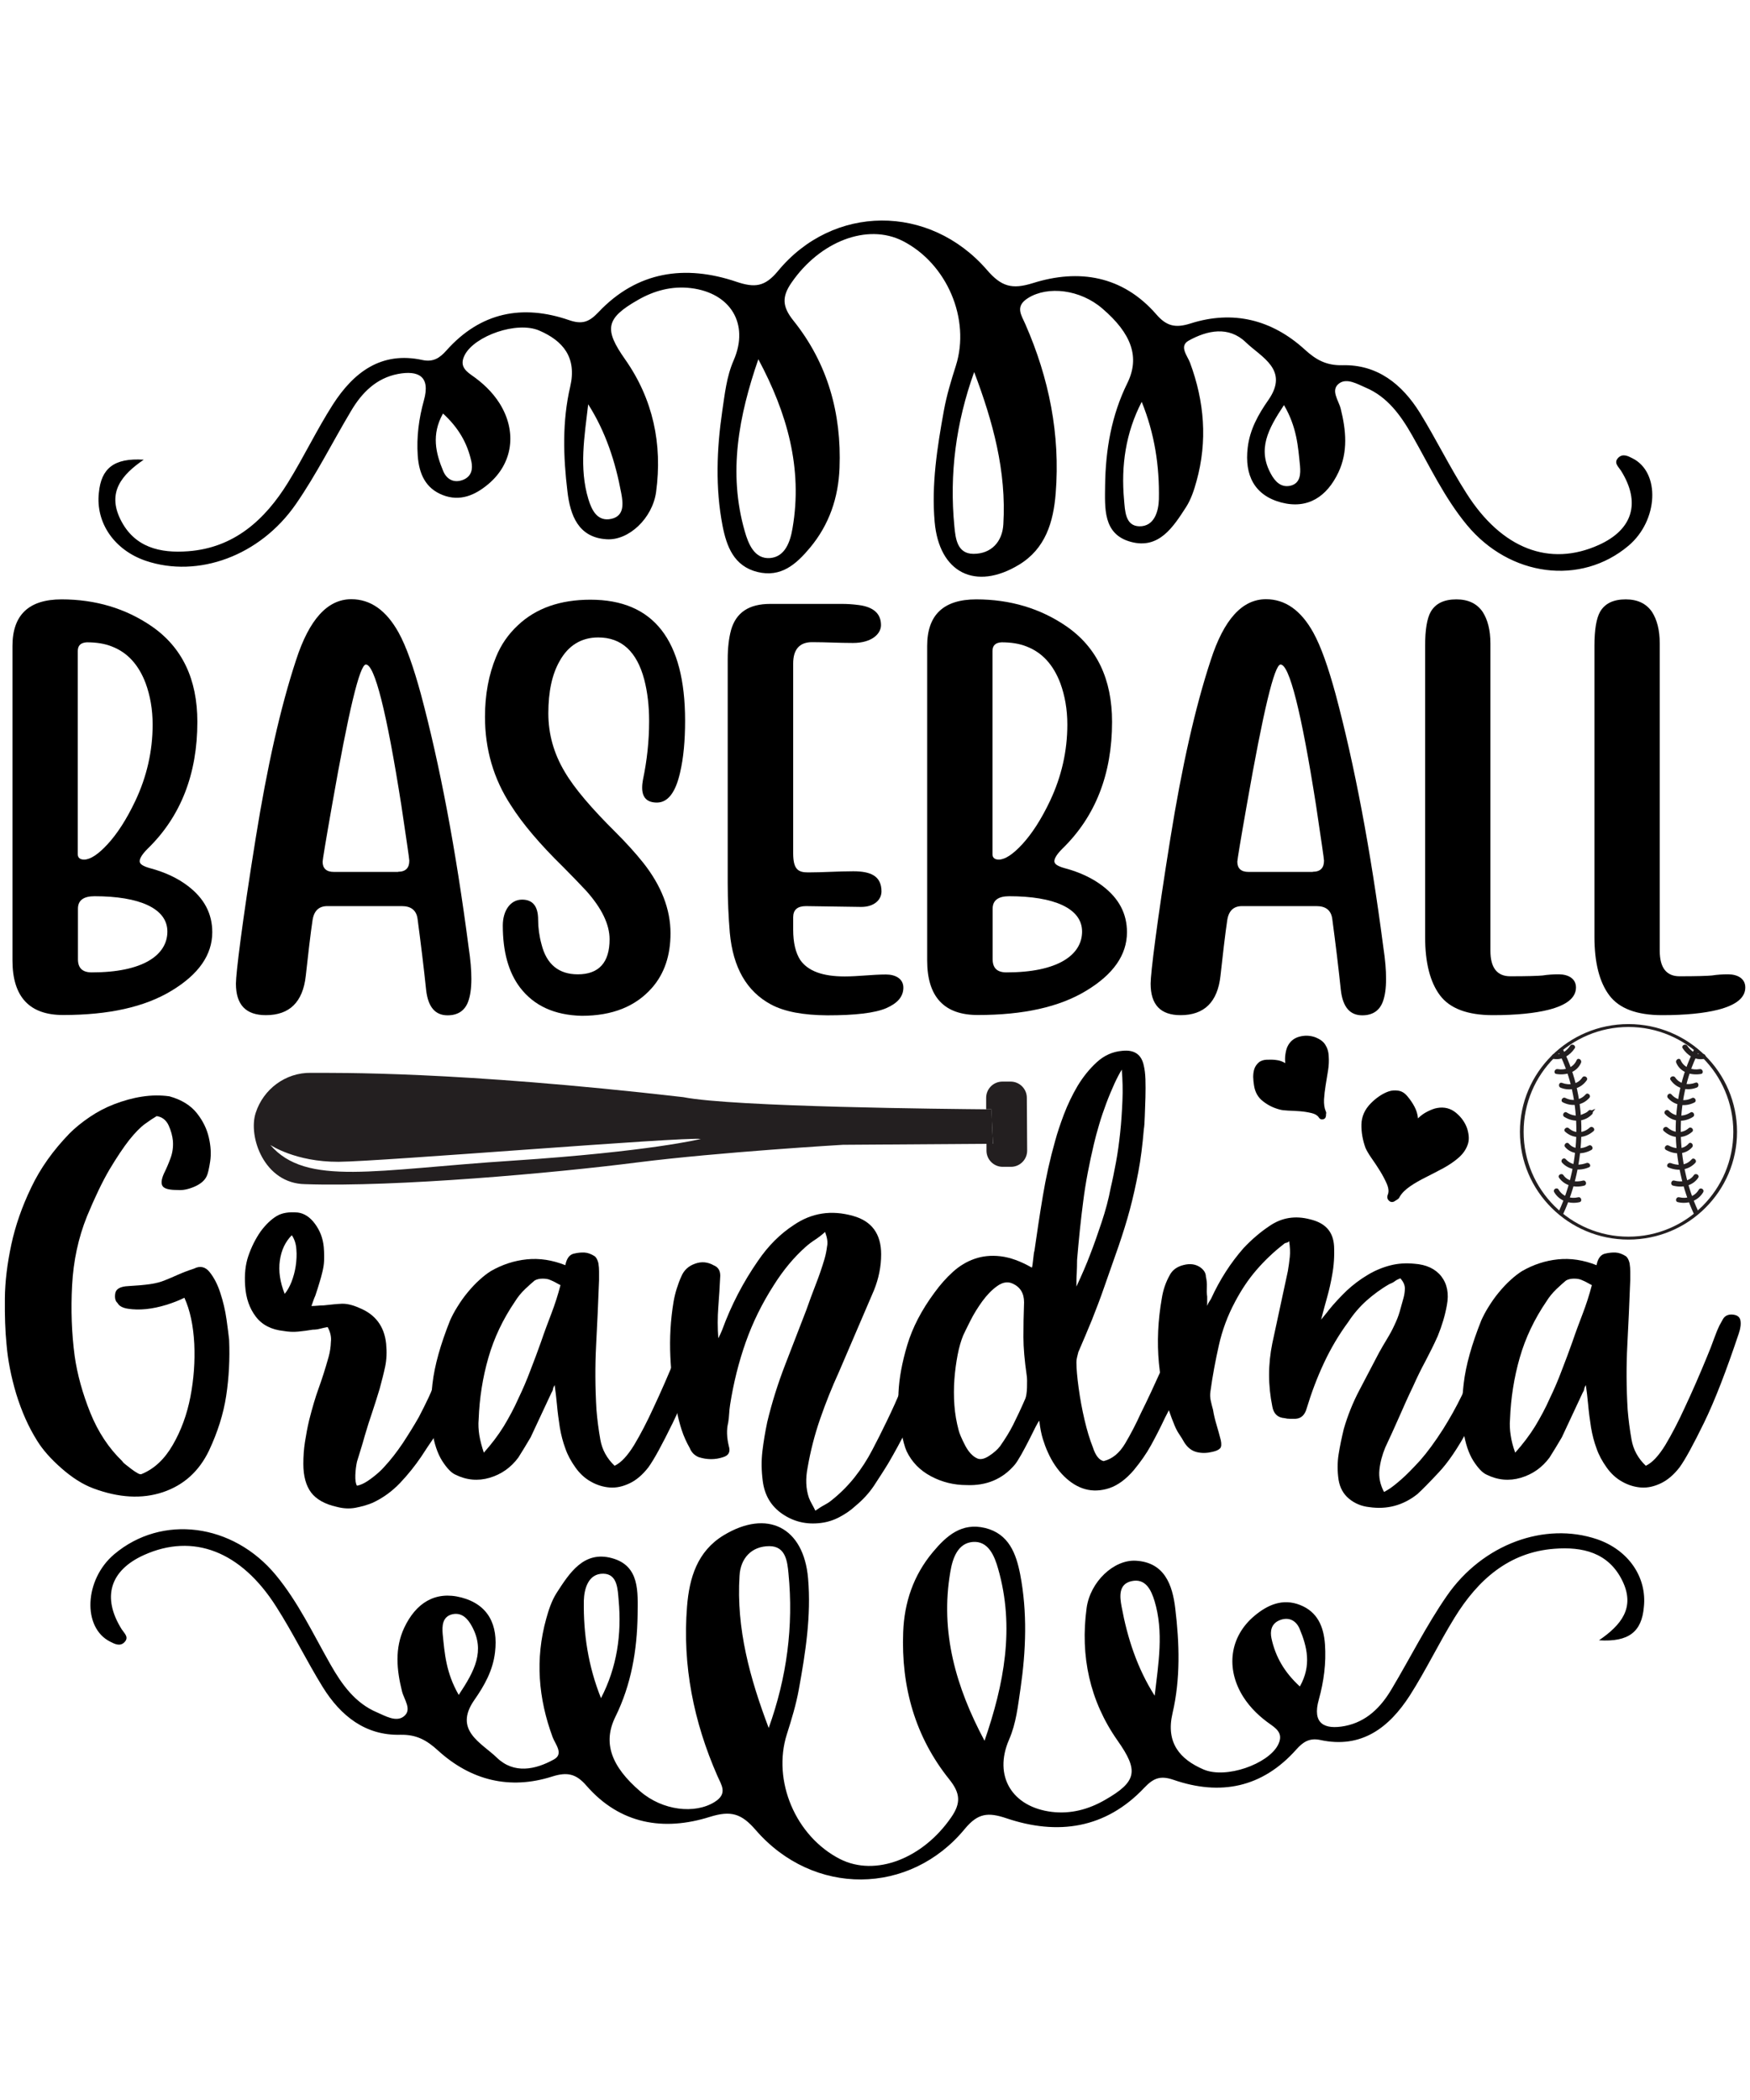
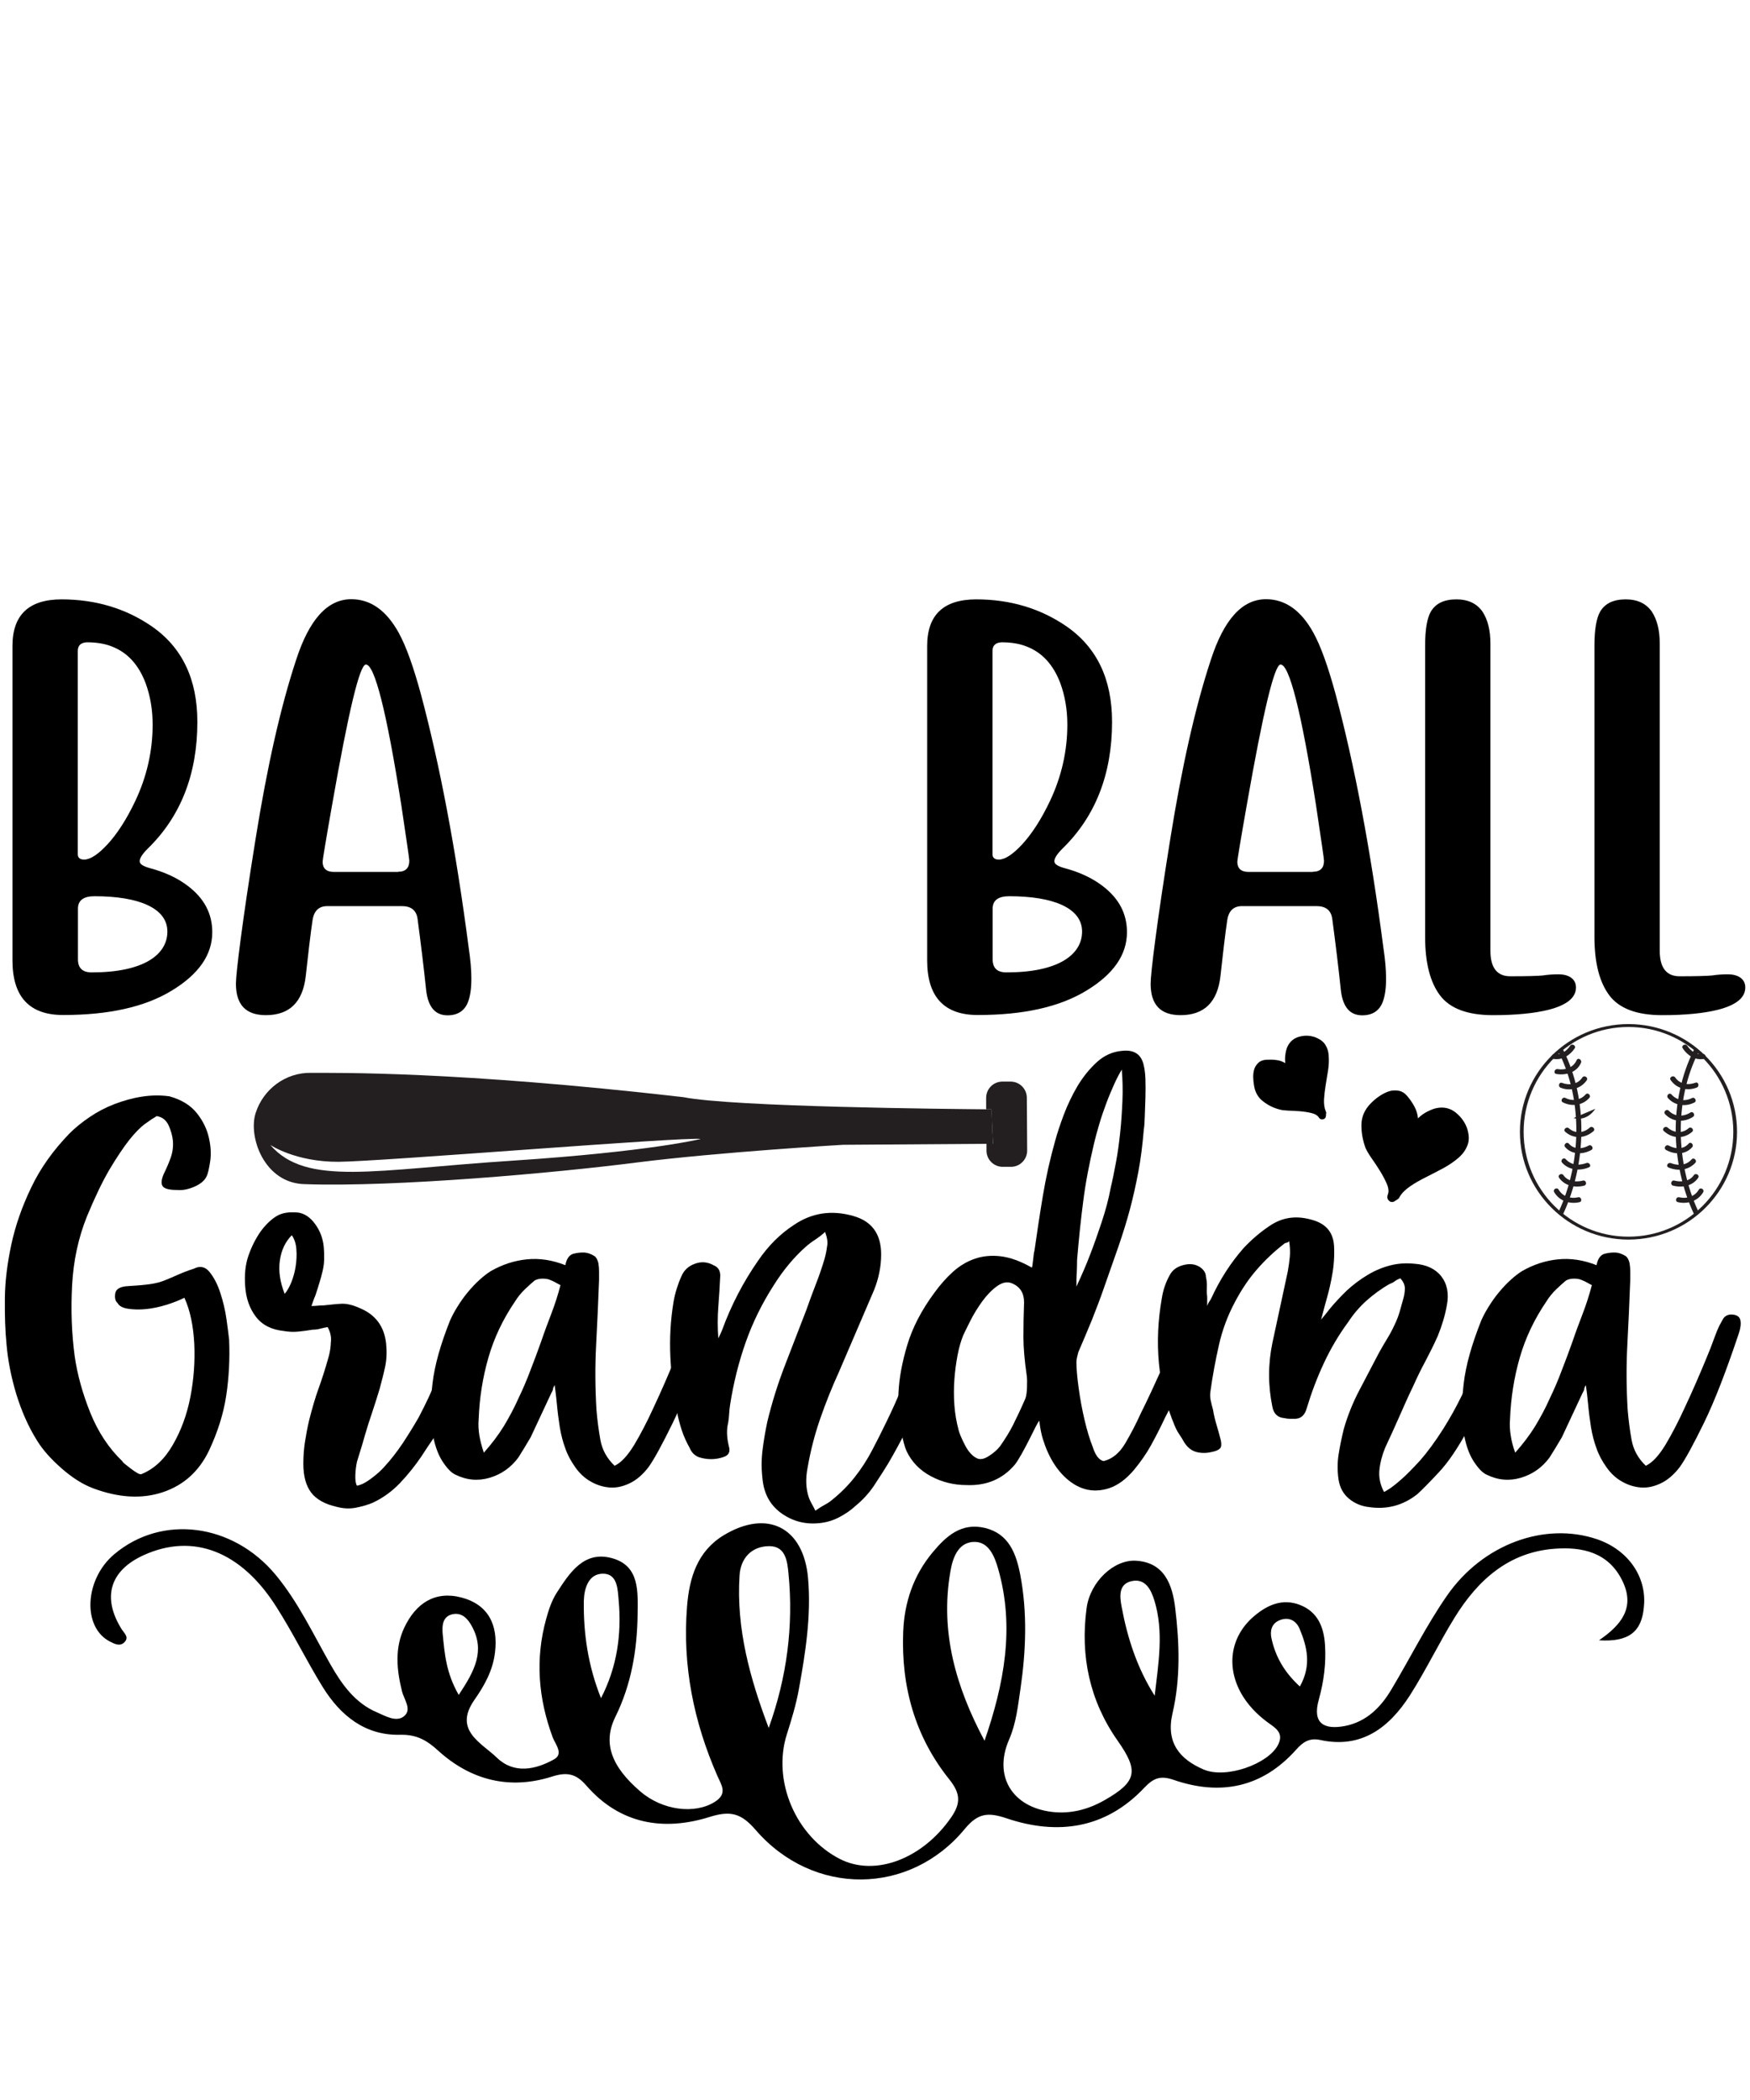
<svg xmlns="http://www.w3.org/2000/svg" version="1.1" id="Layer_1" x="0px" y="0px" viewBox="0 0 1080 1296" enable-background="new 0 0 1080 1296" xml:space="preserve">
  <g>
    <g>
-       <path d="M88.7,283.7c-13.6,9.3-22.6,20.1-14.4,36.8c8.6,17.5,24.7,21,41.8,19.7c28.3-2.1,47.4-19.3,61.7-42.5    c9.7-15.7,17.7-32.5,27.6-48c12.8-19.9,29.9-33.1,55.4-27.5c6.7,1.4,10.7-1.4,14.7-5.9c21-23.6,46.9-28.7,75.8-18.7    c7.9,2.7,12.2,1.2,17.9-4.8c24-25.5,53.7-29.6,85.3-18.9c11.3,3.8,17.5,3.1,25.5-6.5c34-41.4,93.6-41.8,129.1-0.8    c8.8,10.2,15.3,12.2,28.4,8.1c28.3-8.9,55.3-4.6,76.1,19.3c6.3,7.3,11.8,8.6,21.2,5.6c26.1-8.3,50.1-2.4,70.4,16.1    c6.9,6.3,13.2,9.9,23.2,9.7c21.6-0.6,36.9,11.7,47.9,29.4c10,16.2,18.4,33.5,28.7,49.6c21.8,34.4,51.4,45.6,81.7,31.9    c21-9.5,26-26.1,13.7-45.8c-1.7-2.6-4.7-4.9-1.7-8c2.7-2.7,5.8-1.2,8.7,0.3c17.4,8.6,16.1,38.4-2.4,54    c-29.4,24.8-73.2,19.2-99.7-12.8c-13.9-16.8-23.1-36.5-33.8-55.3c-7-12.3-15.2-23.8-28.7-29.5c-5.1-2.2-11.5-6-16.2-2.7    c-5.8,4.1-0.5,10.5,0.8,15.7c3.3,13.3,4.6,26.5-1.4,39.3c-7.1,15-18.9,22.9-35.3,18.6c-16.6-4.4-22.7-16.9-20.7-33.8    c1.3-11.2,6.5-20.5,12.8-29.5c13-18.7-4.5-26.4-14-35.6c-10.5-10.1-23.7-7.4-35.2-1c-6.1,3.4-0.9,9.2,0.8,13.6    c8.9,24,10.9,48.4,4,73.2c-1.5,5.5-3.4,11.2-6.4,15.9c-8,12.4-16.8,26.2-34.1,21.5c-17.4-4.7-16-21-15.9-34.9    c0.3-21.9,3.9-43.1,13.7-63c7.9-16,2.7-30.6-15.4-46.1c-13.7-11.8-33.6-14.1-45.8-6.5c-8.4,5.2-4.1,10.6-1.7,16.2    c14.6,33.3,21.6,68,18.7,104.4c-1.4,17.7-6.3,34.1-22.6,44c-26.9,16.3-49.4,5-52.1-26.6c-2-23.1,1.6-45.9,5.7-68.5    c1.7-9.4,4.5-18.6,7.4-27.7c9.1-28.7-5.4-63-32.8-77c-21.9-11.1-51.1,0.3-68.6,25.7c-6.2,8.9-5.6,15,1.1,23.4    c21.2,26.4,29.8,57.3,28.5,91c-0.7,18.3-6.3,34.9-18.2,49.2c-8.6,10.3-17.9,18.5-32.4,15c-14.6-3.6-19.1-15.8-21.6-28.6    c-4.5-23.4-3.6-47.1-0.2-70.5c1.6-10.6,2.6-21.3,7.1-31.6c9.7-22.4-1.9-41.5-26.4-44.5c-11.7-1.4-22.6,1.5-32.7,7.3    c-20,11.4-21,18.1-7.9,36.7c17.2,24.5,23.1,52.2,19.1,81.8c-2.2,16.2-16.8,30-30.4,29.2c-17.8-1-22.6-15.1-24.3-29.4    c-2.6-21.5-3.3-43.4,1.7-64.8c4.2-18.1-4.5-28.3-19.1-34.6c-13.9-6-39.7,3.3-45.9,14.9c-3.2,6.1-0.6,9.3,4.1,12.6    c6.8,4.7,12.8,10.3,17.3,17.4c10.9,17.4,8.3,37.1-7,49.9c-8.1,6.8-17.4,10.9-28.1,6.7c-10.7-4.2-14.6-13.2-15.4-24.3    c-0.8-11.6,0.7-22.9,3.8-34.1c4.2-14.9-3.4-18.7-16.1-16.3c-13.3,2.6-22.2,11.5-28.9,22.9c-11.4,19.1-21.4,39.2-34,57.4    c-22.2,32.1-60.5,45.8-92.6,35c-19.4-6.6-31-23.4-29-41.9C62.4,289.1,70.3,282.5,88.7,283.7z M468,221.7    c-12,34.8-18.8,69.9-8.4,106.1c2.2,7.8,6,17.4,15.7,16.6c9.2-0.8,12.4-10,13.8-18.4C495.5,288.9,485.7,254.8,468,221.7z     M601.2,229.6C590,260.8,585.8,292.5,589,325c0.7,7.3,1.7,16.8,11.8,16.8c11,0,17.8-7.5,18.4-18.2    C621.2,290.8,612.7,260,601.2,229.6z M704.6,248c-9.9,19.1-12.8,39.4-10.9,60.4c0.6,6.5,0.6,16.2,9.4,16.4    c9.3,0.2,11.9-9.3,12.1-16.7C715.6,287.7,712.6,267.7,704.6,248z M363,249.5c-2.3,19.9-5.7,39.3,0.1,58.5    c2.1,6.9,5.6,14.1,14.2,12.2c8.1-1.8,7.3-9.5,6.1-15.8C379.8,285,373.8,266.5,363,249.5z M792.4,250c-9.9,14.9-16.4,27.2-8.1,42.4    c2.5,4.6,6.1,8.6,11.9,7.4c6.4-1.4,6.5-7.4,6.1-12.2C801.1,275.7,800.4,263.7,792.4,250z M273.4,255.2c-7.3,13-4.5,24.5,0.2,35.7    c2.2,5.1,6.8,7.5,12.5,5.1c4.9-2.1,5.8-6.6,4.8-11.2C288.4,273.4,282.9,263.9,273.4,255.2z" />
-     </g>
+       </g>
    <g>
      <g>
        <path d="M986.8,1012.3c13.6-9.3,22.6-20.1,14.4-36.8c-8.6-17.5-24.7-21-41.8-19.7c-28.3,2.1-47.4,19.3-61.7,42.5     c-9.7,15.7-17.7,32.5-27.6,48c-12.8,19.9-29.9,33.1-55.4,27.5c-6.7-1.4-10.7,1.4-14.7,5.9c-21,23.6-46.9,28.7-75.8,18.7     c-7.9-2.7-12.2-1.2-17.9,4.8c-24,25.5-53.7,29.6-85.3,18.9c-11.3-3.8-17.5-3.1-25.5,6.5c-34,41.4-93.6,41.8-129.1,0.8     c-8.8-10.2-15.3-12.2-28.4-8.1c-28.3,8.9-55.3,4.6-76.1-19.3c-6.3-7.3-11.8-8.6-21.2-5.6c-26.1,8.3-50.1,2.4-70.4-16.1     c-6.9-6.3-13.2-9.9-23.2-9.7c-21.6,0.6-36.9-11.7-47.9-29.4c-10-16.2-18.4-33.5-28.7-49.6c-21.8-34.4-51.4-45.6-81.7-31.9     c-21,9.5-26,26.1-13.7,45.8c1.7,2.6,4.7,4.9,1.7,8c-2.7,2.7-5.8,1.2-8.7-0.3c-17.4-8.6-16.1-38.4,2.4-54     c29.4-24.8,73.2-19.2,99.7,12.8c13.9,16.8,23.1,36.5,33.8,55.3c7,12.3,15.2,23.8,28.7,29.5c5.1,2.2,11.5,6,16.2,2.7     c5.8-4.1,0.5-10.5-0.8-15.7c-3.3-13.3-4.6-26.5,1.4-39.3c7.1-15,18.9-22.9,35.3-18.6c16.6,4.4,22.7,16.9,20.7,33.8     c-1.3,11.2-6.5,20.5-12.8,29.5c-13,18.7,4.5,26.4,14,35.6c10.5,10.1,23.7,7.4,35.2,1c6.1-3.4,0.9-9.2-0.8-13.6     c-8.9-24-10.9-48.4-4-73.2c1.5-5.5,3.4-11.2,6.4-15.9c8-12.4,16.8-26.2,34.1-21.5c17.4,4.7,16,21,15.9,34.9     c-0.3,21.9-3.9,43.1-13.7,63c-7.9,16-2.7,30.6,15.4,46.1c13.7,11.8,33.6,14.1,45.8,6.5c8.4-5.2,4.1-10.6,1.7-16.2     c-14.6-33.3-21.6-68-18.7-104.4c1.4-17.7,6.3-34.1,22.6-44c26.9-16.3,49.4-5,52.1,26.6c2,23.1-1.6,45.9-5.7,68.5     c-1.7,9.4-4.5,18.6-7.4,27.7c-9.1,28.7,5.4,63,32.8,77c21.9,11.1,51.1-0.3,68.6-25.7c6.2-8.9,5.6-15-1.1-23.4     c-21.2-26.4-29.8-57.3-28.5-91c0.7-18.3,6.3-34.9,18.2-49.2c8.6-10.3,17.9-18.5,32.4-15c14.6,3.6,19.1,15.8,21.6,28.6     c4.5,23.4,3.6,47.1,0.2,70.5c-1.6,10.6-2.6,21.3-7.1,31.6c-9.7,22.4,1.9,41.5,26.4,44.5c11.7,1.4,22.6-1.5,32.7-7.3     c20-11.4,21-18.1,7.9-36.7c-17.2-24.5-23.1-52.2-19.1-81.8c2.2-16.2,16.8-30,30.4-29.2c17.8,1,22.6,15.1,24.3,29.4     c2.6,21.5,3.3,43.4-1.7,64.8c-4.2,18.1,4.5,28.3,19.1,34.6c13.9,6,39.7-3.3,45.9-14.9c3.2-6.1,0.6-9.3-4.1-12.6     c-6.8-4.7-12.8-10.3-17.3-17.4c-10.9-17.4-8.3-37.1,7-49.9c8.1-6.8,17.4-10.9,28.1-6.7c10.7,4.2,14.6,13.2,15.4,24.3     c0.8,11.6-0.7,22.9-3.8,34.1c-4.2,14.9,3.4,18.7,16.1,16.3c13.3-2.6,22.2-11.5,28.9-22.9c11.4-19.1,21.4-39.2,34-57.4     c22.2-32.1,60.5-45.8,92.6-35c19.4,6.6,31,23.4,29,41.9C1013.2,1006.9,1005.3,1013.5,986.8,1012.3z M607.6,1074.3     c12-34.8,18.8-69.9,8.4-106.1c-2.2-7.8-6-17.4-15.7-16.6c-9.2,0.8-12.4,10-13.8,18.4C580.1,1007.1,589.9,1041.2,607.6,1074.3z      M474.4,1066.4c11.2-31.2,15.4-62.9,12.2-95.4c-0.7-7.3-1.7-16.8-11.8-16.8c-11,0-17.8,7.5-18.4,18.2     C454.3,1005.2,462.9,1036,474.4,1066.4z M370.9,1048c9.9-19.1,12.8-39.4,10.9-60.4c-0.6-6.5-0.6-16.2-9.4-16.4     c-9.3-0.2-11.9,9.3-12.1,16.7C360,1008.3,363,1028.3,370.9,1048z M712.6,1046.5c2.3-19.9,5.7-39.3-0.1-58.5     c-2.1-6.9-5.6-14.1-14.2-12.2c-8.1,1.8-7.3,9.5-6.1,15.8C695.8,1011,701.8,1029.5,712.6,1046.5z M283.1,1046     c9.9-14.9,16.4-27.2,8.1-42.4c-2.5-4.6-6.1-8.6-11.9-7.4c-6.4,1.4-6.5,7.4-6.1,12.2C274.4,1020.3,275.2,1032.3,283.1,1046z      M802.2,1040.8c7.3-13,4.5-24.5-0.2-35.7c-2.2-5.1-6.8-7.5-12.5-5.1c-4.9,2.1-5.8,6.6-4.8,11.2     C787.2,1022.6,792.7,1032.1,802.2,1040.8z" />
      </g>
      <g>
        <path d="M789.6,684.7c-3.8-1-7.2-2.7-10.2-5.1c-3-2.3-4.9-5.6-5.5-9.8c-0.3-1.6-0.4-3.2-0.5-5.1c0-1.8,0.2-3.5,0.7-5     c0.5-1.5,1.4-2.8,2.6-3.9c1.2-1.1,2.9-1.7,4.9-1.8c2.1-0.1,4.1-0.1,6.1,0.2c2,0.2,3.8,0.9,5.5,1.9c-0.2-1.8-0.2-3.7,0.1-5.6     c0.3-1.9,0.7-3.5,1.3-4.7c1.5-3.1,3.9-5.1,7.2-6c3.3-0.9,6.4-0.8,9.5,0.2c3,1.1,5.2,2.6,6.5,4.6c1.3,2,2.1,4.4,2.2,7.2     c0.2,2.7,0.1,5.7-0.4,8.8c-0.5,3.1-1,6.2-1.5,9.2c-0.5,3-0.8,5.9-1,8.7c-0.1,2.8,0.2,5.2,1,7.1c0.4,0.8,0.5,1.5,0.2,2     c0.1,0.4,0.1,0.7,0,0.9c-0.1,1.4-0.8,2.1-1.9,2.3c-1.2,0.2-2-0.3-2.6-1.3c-0.8-1.2-2.3-2.1-4.5-2.6c-2.1-0.5-4.5-0.9-7-1.1     c-2.5-0.2-5-0.3-7.4-0.4C792.7,685.3,790.9,685.1,789.6,684.7z M868.6,676.6c1.7,2,3.2,4.2,4.4,6.5c1.2,2.3,1.9,4.7,2.1,7.1     c1.7-1.7,3.6-3.1,5.8-4.2c2.2-1.1,4.2-1.9,6-2.2c4.4-0.8,8.3,0.2,11.6,2.9c3.4,2.8,5.7,6.1,7,9.9c1.2,4,1.3,7.4,0.1,10.3     c-1.1,2.9-3,5.5-5.7,7.8c-2.7,2.3-5.8,4.4-9.3,6.3c-3.5,1.9-7.1,3.7-10.6,5.5c-3.6,1.8-6.8,3.6-9.7,5.6c-2.9,2-5.1,4.1-6.5,6.5     c-0.3,0.8-0.9,1.4-1.7,1.8c-0.2,0.2-0.4,0.3-0.6,0.4c-0.2,0.1-0.4,0.2-0.6,0.4c-1.4,0.9-2.7,0.8-3.7-0.2c-1.1-1-1.3-2.3-0.7-3.8     c0.7-1.7,0.5-3.9-0.6-6.5c-1.1-2.6-2.5-5.2-4.2-8c-1.7-2.8-3.5-5.4-5.3-8c-1.8-2.6-3-4.7-3.7-6.3c-1.7-4.7-2.6-9.6-2.5-14.4     c0.1-4.9,2-9.3,5.9-13.2c1.5-1.5,3.1-2.9,5-4.2c1.9-1.3,3.8-2.3,5.8-3c2-0.7,4-0.8,6-0.5C865,673.4,866.9,674.5,868.6,676.6z" />
        <g>
          <path fill="#231F20" d="M157.8,686.8c-4.8,14.6,5.2,43.7,30.6,44c55.7,1.9,154.1-6.9,204.8-13.4c50.6-6.4,127-10.9,127-10.9      l88.6-0.6l4,0l-0.9-21.3c0,0-1.2,0-3.2,0c-22.3-0.2-156.2-1.4-187-7.5c-140.7-16.2-214-14.9-229.7-15      C176.2,661.8,162.5,672.2,157.8,686.8z M208.9,717c26.7-0.2,212.2-15.5,223.6-14.1c0,0-31.2,7.8-116.2,13.4      c-85,5.5-127.2,16.1-149.5-9.7C166.9,706.6,182.2,717.1,208.9,717z" />
          <path fill="#231F20" d="M612.8,705.9l-4,0l0,4.2c0,5.6,4.6,10.1,10.2,10l4.9,0c5.6,0,10.1-4.6,10-10.2l-0.2-32.4      c0-5.6-4.6-10.1-10.2-10l-4.9,0c-5.6,0-10.1,4.6-10,10.2l0,6.9c2,0,3.2,0,3.2,0L612.8,705.9z" />
        </g>
        <g>
          <g>
            <path d="M113.8,800.9c-3.2,1.6-7,3.1-11.2,4.4c-4.3,1.3-8.4,2.2-12.5,2.6c-4,0.4-7.7,0.3-11-0.2c-3.4-0.5-5.6-1.7-6.6-3.6       c-1.3-1.1-1.8-3-1.4-5.8s3.1-4.4,8.2-4.6c5.4-0.3,9.8-0.7,13.3-1.2c3.5-0.5,6.6-1.3,9.2-2.4c2.7-1.1,5.4-2.2,8-3.4       c2.7-1.2,6-2.5,10-3.8c3.7-1.9,7-1.1,9.6,2.2c2.7,3.4,4.9,7.6,6.6,12.9c1.7,5.2,3,10.6,3.8,16.3c0.8,5.6,1.3,9.8,1.6,12.5       c0.5,11.8-0.1,23.3-1.8,34.6c-1.7,11.2-5.3,22.5-10.6,33.8c-6.2,12.9-15.7,21.4-28.5,25.7c-12.9,4.3-27.2,3.5-43-2.4       c-6.4-2.4-12.9-6.5-19.5-12.3c-6.6-5.8-11.6-11.4-15.1-17.1c-5.4-8.6-9.6-18.2-12.9-28.9c-3.2-10.7-5.2-21-6-30.9       c-0.8-8-1.1-17.3-1-27.9c0.1-10.6,1.5-21.7,4-33.4c2.5-11.6,6.6-23.4,12.3-35.2c5.6-11.8,13.5-22.9,23.7-33.4       c3.5-3.5,7.6-6.8,12.3-10c4.7-3.2,9.8-5.9,15.3-8c5.5-2.1,11.1-3.7,16.9-4.6c5.8-0.9,11.5-1,17.1-0.2       c7.5,2.1,13.1,5.6,16.9,10.4c3.8,4.8,6.2,9.8,7.4,15.1c1.2,5.2,1.5,10.1,0.8,14.7c-0.7,4.6-1.4,7.6-2.2,9.2       c-1.3,2.7-3.9,4.8-7.6,6.4c-3.8,1.6-7.2,2.3-10.4,2c-4.8,0-7.8-0.7-9-2.2c-1.2-1.5-1-4.1,0.6-7.8c1.6-3.2,3-6.5,4.2-9.8       c1.2-3.3,1.7-6.9,1.4-10.6c-0.3-2.9-1.1-6.1-2.6-9.4c-1.5-3.3-4-5.3-7.4-5.8c-1.9,1.1-4.3,2.7-7.2,4.8c-2.9,2.1-6.2,5.5-9.8,10       c-3.6,4.6-7.6,10.6-12.1,18.1c-4.4,7.5-9,17.1-13.9,28.9c-5.4,13.4-8.4,27.6-9.2,42.6c-0.8,15-0.3,29.6,1.6,43.8       c1.6,11.2,4.8,22.8,9.6,34.8c4.8,11.9,11.4,21.9,19.7,29.9c0.3,0.5,1,1.3,2.2,2.2c1.2,0.9,2.4,1.9,3.6,2.8       c1.2,0.9,2.4,1.7,3.6,2.4c1.2,0.7,2.1,0.9,2.6,0.6c7.8-3.2,14.2-9.2,19.3-18.1c5.1-8.8,8.7-18.7,10.8-29.5       c2.1-10.9,2.9-21.8,2.4-32.7C119.3,818,117.3,808.6,113.8,800.9z" />
            <path d="M202.2,819c-1.6,0.3-3.2,0.6-4.6,1c-1.5,0.4-3,0.6-4.6,0.6c-2.9,0.5-6,0.9-9,1.2c-3.1,0.3-6.1,0.1-9-0.4       c-7.5-0.8-13.2-3.7-17.1-8.8c-3.9-5.1-6.1-11.4-6.6-18.9c-0.5-7,0.1-13.2,2-18.7c1.9-5.5,4.4-10.5,7.6-15.1       c3.2-4.3,6.5-7.4,9.8-9.4c3.3-2,7.7-2.7,13.1-2.2c4,0.5,7.6,2.9,10.6,7c3.1,4.2,4.9,8.9,5.4,14.3c0.3,3.5,0.3,6.4,0.2,8.6       c-0.1,2.3-0.5,4.5-1,6.6c-0.5,2.1-1.1,4.4-1.8,6.6c-0.7,2.3-1.5,5-2.6,8.2c-0.5,1.1-0.9,2.1-1.2,3c-0.3,0.9-0.7,2.1-1.2,3.4       c1.3,0,2.6-0.1,3.8-0.2c1.2-0.1,2.5-0.2,3.8-0.2c4.6-0.5,8.3-0.9,11.2-1c2.9-0.1,6.6,0.7,10.8,2.6c9.9,4,15.4,11.4,16.5,22.1       c0.5,5.1,0.3,9.8-0.6,14.1c-0.9,4.3-2.1,8.8-3.4,13.7c-1.6,5.4-3.2,10.2-4.6,14.5c-1.5,4.3-3,9.1-4.6,14.5       c-0.8,2.9-1.6,5.7-2.4,8.2c-0.8,2.5-1.6,5.2-2.4,7.8c-0.5,2.4-0.9,5.2-1,8.2c-0.1,3.1,0.2,5.3,1,6.6c2.7-0.5,5.7-2.1,9-4.6       c3.3-2.5,6-4.9,7.8-7c4-4.3,7.8-9.2,11.5-14.7c3.6-5.5,6.9-10.8,9.8-15.9c4.5-8.6,8.2-16.3,10.8-23.3c2.7-7,5.5-15,8.4-24.1       c1.3-4,2.7-7.8,4.2-11.2c1.5-3.5,4.2-5,8.2-4.4c2.7,0.5,4,2.4,4,5.6c0,3.2-0.4,6.6-1.2,10c-1.1,4-2.4,8.7-4,14.1       c-1.6,5.4-3.1,9.9-4.4,13.7c-1.9,4.6-3.7,8.6-5.4,12.3c-1.7,3.6-3.6,7.1-5.4,10.4c-1.9,3.4-4,6.7-6.2,10       c-2.3,3.4-4.8,7-7.4,11.1c-3.8,5.6-8.1,11-13.1,16.3c-5,5.2-10.6,9.3-17.1,12.3c-3.2,1.3-6.7,2.3-10.4,3       c-3.8,0.7-7.6,0.5-11.7-0.6c-7.2-1.6-12.5-4.6-15.7-8.8c-3.2-4.3-4.8-10.2-4.8-17.7c0-4.6,0.3-9,1-13.5       c0.7-4.4,1.5-8.9,2.6-13.5c1.9-7.5,3.8-14,5.8-19.5c2-5.5,4.1-12,6.2-19.5c0.8-2.9,1.3-6,1.4-9.2       C204.6,825,203.8,821.9,202.2,819z M180.1,762.3c-4,4-6.5,9.2-7.4,15.7c-0.9,6.4,0.1,13.3,3,20.5c1.6-1.9,3-4.4,4.2-7.4       c1.2-3.1,2.1-6.4,2.6-9.8c0.5-3.5,0.7-6.9,0.4-10.2C182.7,767.6,181.7,764.7,180.1,762.3z" />
            <path d="M348.9,780.8c0.8-4.3,2.7-6.7,5.6-7.2c2.1-0.5,4.2-0.7,6.2-0.6c2,0.1,4.1,0.9,6.2,2.2c1.1,0.8,1.9,2.3,2.4,4.4       c0.3,1.9,0.4,3.6,0.4,5.2c0,1.6,0,3.4,0,5.2c-0.5,13.4-1.1,26.7-1.8,40c-0.7,13.3-0.6,26.6,0.2,40c0.5,6.2,1.3,12.3,2.4,18.5       c1.1,6.2,4,11.5,8.8,16.1c4-1.9,8-6.2,12.1-12.9c4-6.7,7.9-14.2,11.7-22.5c2.4-5.1,4.8-10.4,7.2-15.9       c2.4-5.5,4.5-10.5,6.4-15.1c1.9-4.5,3.5-8.6,4.8-12.3c1.3-3.6,2.4-6.2,3.2-7.8c0.3-0.5,1-1.9,2.2-4c1.2-2.1,3.3-3.1,6.2-2.8       c2.7,0.3,4.2,1.5,4.6,3.6c0.4,2.1,0.1,4.8-1,8c-7.8,23.3-14.9,41.7-21.5,55.2c-6.6,13.5-11.6,22.7-15.1,27.5       c-3.5,4.5-7.3,7.8-11.5,9.8c-4.2,2-8.2,2.9-12.3,2.6c-4-0.3-7.9-1.5-11.6-3.6c-3.8-2.1-7-5.1-9.6-8.8       c-2.7-3.8-4.8-7.6-6.2-11.7c-1.5-4-2.6-8.3-3.4-12.9c-0.8-5.1-1.4-9.8-1.8-14.3c-0.4-4.4-0.9-8.4-1.4-11.9       c-0.5,0.8-0.9,1.6-1,2.4c-0.1,0.8-0.5,1.6-1,2.4c-2.1,4.6-4.3,9.1-6.4,13.7c-2.1,4.6-4.3,9.1-6.4,13.7       c-2.7,4.6-5.2,8.7-7.6,12.5c-4.6,6.2-10.4,10.3-17.7,12.5c-7.2,2.1-14.3,1.5-21.3-2c-2.4-1.1-5.1-3.9-8-8.4       c-2.9-4.6-5-10.8-6.2-18.7c-1.2-7.9-1.1-17.5,0.2-28.9c1.3-11.4,5-24.4,10.9-39.2c1.1-2.4,2.5-5.2,4.4-8.2c1.9-3.1,4-6.1,6.4-9       c2.4-2.9,4.9-5.6,7.4-7.8c2.5-2.3,4.9-4.1,7-5.4c7-4,14.3-6.4,22.1-7.2C332.9,776.4,340.8,777.6,348.9,780.8z M298.6,896.5       c4.8-5.4,8.9-10.8,12.3-16.3c3.3-5.5,6.4-11.2,9-17.1c2.7-5.6,5.2-11.4,7.4-17.3c2.3-5.9,4.5-11.8,6.6-17.7       c2.1-6.2,4.3-12,6.4-17.5c2.1-5.5,4-11.3,5.6-17.5c-1.1-0.5-2.1-1.1-3-1.6c-0.9-0.5-2.1-1.1-3.4-1.6c-1.1-0.5-2.6-0.8-4.6-0.8       c-2,0-3.7,0.4-5,1.2c-1.3,1.1-3.3,2.8-5.8,5.2s-4.6,5-6.2,7.6c-7.5,11-13,22.6-16.5,34.8c-3.5,12.2-5.5,24.8-6,38       c-0.3,3.2-0.1,6.5,0.4,9.8C296.4,889.2,297.3,892.7,298.6,896.5z" />
            <path d="M509.2,760.3c-2.1,1.9-4.2,3.5-6.2,4.8c-2,1.3-4,2.8-5.8,4.4c-7.2,6.4-13.8,14.3-19.7,23.7c-7.2,11.2-13,23-17.3,35.2       c-4.3,12.2-7.5,25-9.6,38.4c-0.3,1.9-0.5,3.8-0.6,5.6c-0.1,1.9-0.3,3.8-0.6,5.6c-1.1,4.3-0.9,9.1,0.4,14.5       c1.1,3.5-0.1,5.8-3.6,6.8c-4.8,1.6-9.8,1.6-14.9,0c-1.3-0.5-2.5-1.3-3.4-2.2c-0.9-0.9-1.7-2.1-2.2-3.4c-2.1-3.7-3.8-7.5-5-11.2       c-1.2-3.7-2.2-7.6-3-11.6c-2.1-11.3-3.5-22.5-4-33.8c-0.5-11.2,0.1-22.5,2-33.8c0.5-2.9,1.2-5.7,2-8.2c0.8-2.5,1.7-5,2.8-7.4       c1.6-3.8,4.4-6.4,8.4-7.8c4-1.5,7.9-1.1,11.6,1c2.7,1.1,4,3.2,4,6.4c-0.3,6.4-0.7,12.9-1.2,19.3c-0.5,6.4-0.5,12.9,0,19.3       c1.1-2.1,1.9-3.9,2.4-5.2c5.6-15.3,13-29.5,22.1-42.6c6.4-9.4,13.8-16.7,22.1-22.1c11-7.5,23.2-9.4,36.6-5.6       c11.5,3.2,17.3,11.1,17.3,23.7c0,7.5-1.5,14.9-4.4,22.1l-21.7,50.6c-4.3,9.4-8.1,18.9-11.5,28.7c-3.4,9.8-6,19.9-7.8,30.3       c-1.3,6.7-1.1,12.9,0.8,18.5c0.5,1.3,1.1,2.6,1.8,3.8c0.7,1.2,1.4,2.6,2.2,4.2c1.9-1.3,3.7-2.5,5.4-3.4c1.7-0.9,3.3-1.9,4.6-3       c5.4-4.3,10.1-9,14.3-14.3c4.1-5.2,7.8-10.9,11-17.1c2.7-5.1,5.6-10.9,8.8-17.5c3.2-6.6,6.3-13.4,9.2-20.5       c2.9-7.1,5.8-14,8.6-20.7c2.8-6.7,5.2-12.7,7-18.1c0.8-2.9,2.1-5.2,4-6.6c1.9-1.5,4.2-1.7,6.8-0.6c1.9,0.8,2.7,2.5,2.4,5       c-0.3,2.5-0.7,4.5-1.2,5.8c-4,12.3-9,25.6-14.9,39.8c-5.9,14.2-12.9,28.1-20.9,41.8c-2.9,4.8-6,9.5-9,14.1       c-3.1,4.6-6.9,8.7-11.5,12.5c-2.9,2.7-6.2,4.9-9.8,6.8c-3.6,1.9-7.4,3.1-11.5,3.6c-8.8,1.1-16.7-0.8-23.7-5.6       c-7-4.8-11-11.6-12.1-20.5c-0.8-6.2-0.9-12.2-0.2-18.1c0.7-5.9,1.7-11.9,3-18.1c2.9-12.1,6.6-23.8,11-35.2       c4.4-11.4,8.8-22.7,13.1-33.9c1.9-5.4,3.8-10.6,5.8-15.7c2-5.1,3.8-10.3,5.4-15.7c0.8-2.7,1.3-5.3,1.6-7.8       C511,766.8,510.5,763.8,509.2,760.3z" />
            <path d="M681.1,901.7c5.4-1.3,9.8-5,13.3-10.9c3.5-5.9,6.7-12.1,9.6-18.5c4.3-8.6,8.6-17.9,13.1-27.9       c4.4-10,8.5-19.5,12.3-28.3c0.5-1.3,1.5-2.8,2.8-4.4c1.3-1.6,3.8-2.1,7.2-1.6c2.1,0.5,3.4,1.8,3.6,3.8c0.3,2,0.1,3.4-0.4,4.2       c-2.9,8.6-6.6,18.2-10.8,28.9c-4.3,10.7-8.6,20.1-12.9,28.1c-2.9,6.2-5.8,11.8-8.6,16.9c-2.8,5.1-6.4,10.2-10.6,15.3       c-4.8,5.6-9.8,9.3-15.1,11.1c-5.2,1.7-10.2,1.9-14.9,0.6c-4.7-1.3-9-4-13.1-8c-4-4-7.4-9-10-14.9c-1.1-2.4-2.1-5.1-3-8       c-0.9-2.9-1.7-6.7-2.2-11.3c-0.5,0.5-1.4,2-2.6,4.4c-1.2,2.4-2.5,5.1-4,8c-1.5,2.9-3,5.8-4.6,8.6c-1.6,2.8-2.9,4.9-4,6.2       c-7.5,8.8-17.4,13-29.7,12.5c-7.8,0-15.1-1.8-21.9-5.4s-11.9-8.8-15.1-15.5c-1.1-2.4-2.3-6.8-3.6-13.3       c-1.3-6.4-1.8-14.1-1.4-22.9c0.4-8.8,2.2-18.6,5.4-29.3c3.2-10.7,8.8-21.6,16.9-32.5c3.5-4.8,7.2-9,11.3-12.7       c4-3.6,8.4-6.3,13.3-8c4.8-1.7,10.2-2.3,16.1-1.6c5.9,0.7,12.3,3,19.3,7c0.3-0.5,0.5-2.2,0.8-5c0.3-2.8,0.5-4.6,0.8-5.4       c1.6-11.2,3.3-22.6,5.2-33.9c1.9-11.4,4.4-22.7,7.6-34c1.3-4.8,3.1-10.2,5.4-16.3c2.3-6,5.1-11.9,8.4-17.5       c3.4-5.6,7.3-10.5,11.9-14.7c4.6-4.2,9.8-6.5,15.7-7c7.5-0.8,11.9,2.3,13.3,9.2c0.5,2.1,0.9,5,1,8.4c0.1,3.5,0.1,7.2,0,11.2       c-0.1,4-0.3,7.8-0.4,11.5c-0.1,3.6-0.3,6.4-0.6,8.2c-0.8,9.6-1.9,18.4-3.4,26.3c-1.5,7.9-3.2,15.6-5.2,23.1       c-2,7.5-4.4,15.1-7,22.7c-2.7,7.6-5.6,16-8.8,25.1c-2.4,7-5,13.7-7.6,20.3c-2.7,6.6-5.5,13.2-8.4,19.9       c-0.3,1.1-0.5,2.1-0.8,3.2c-0.3,1.1-0.4,2.1-0.4,3.2c0,4,0.5,9.3,1.4,15.9c0.9,6.6,2.1,13.1,3.6,19.5       c1.5,6.4,3.2,12.1,5.2,17.1C676.1,898.4,678.5,901.2,681.1,901.7z M603.2,900.1c1.9,0.8,4.3,0.3,7.2-1.6c2.9-1.9,5.2-3.9,6.8-6       c3.2-4.6,5.9-8.9,8-13.1c2.1-4.2,4.7-9.6,7.6-16.3c0.5-1.3,0.9-3.6,1-6.8c0.1-3.2,0.1-5.8-0.2-7.6c-1.3-9.1-2-16.9-2-23.5       c0-6.6,0.1-13.7,0.4-21.5c0-5.6-2.4-9.5-7.2-11.6c-2.9-1.3-6.1-0.8-9.4,1.6c-3.4,2.4-6.4,5.6-9.2,9.4       c-2.8,3.9-5.3,7.9-7.4,12.1c-2.1,4.2-3.6,7.2-4.4,9c-1.3,3.2-2.5,7.2-3.4,11.9c-0.9,4.7-1.6,9.7-2,15.1       c-0.4,5.4-0.4,10.7,0,16.1c0.4,5.4,1.3,10.4,2.6,15.3c0.5,2.1,1.9,5.3,4,9.4C597.7,896,600.2,898.8,603.2,900.1z M664.3,794       c3.5-7.5,6.4-14.2,8.6-20.1c2.3-5.9,4.6-12.5,7-19.7s4.3-14.3,5.6-21.3c1.1-4.6,2.1-9.7,3.2-15.5c1.1-5.8,1.9-11.9,2.6-18.3       c0.7-6.4,1.1-13,1.4-19.7c0.3-6.7,0.1-13.1-0.4-19.3c-1.3,2.1-2.9,5.1-4.6,8.8c-1.7,3.8-3.4,7.8-5,12.1       c-1.6,4.3-3.1,8.6-4.4,13.1c-1.3,4.4-2.4,8.4-3.2,11.9c-2.9,12.3-5.2,24.1-6.6,35.4c-1.5,11.3-2.7,23.3-3.8,36.2       c0,2.9-0.1,5.7-0.2,8.2C664.3,788.4,664.3,791.1,664.3,794z" />
            <path d="M932.2,810.1c2.1,0.5,3,2.2,2.6,5c-0.4,2.8-0.9,4.8-1.4,5.8c-2.1,7.8-5.7,17.1-10.6,27.9c-5,10.8-10.5,21.9-16.7,33.1       c-6.4,11.8-12.5,20.8-18.3,26.9c-5.8,6.2-10.1,10.6-13.1,13.3c-8.8,7-18.8,9.6-29.7,8c-4.8-0.5-9-2.3-12.5-5.2       c-3.5-2.9-5.6-6.8-6.4-11.6c-0.8-5.4-0.8-10.6,0-15.7c0.8-5.1,1.9-10.3,3.2-15.7c2.4-8.3,5.6-16.3,9.6-23.9       c4-7.6,8-15.3,12.1-23.1c1.6-2.9,3.3-5.8,5-8.6c1.7-2.8,3.3-5.7,4.6-8.6c1.3-2.7,2.4-5.4,3.2-8.2c0.8-2.8,1.6-5.7,2.4-8.6       c0.5-1.9,0.8-3.8,0.8-5.8c0-2-0.9-4.1-2.8-6.2c-1.3,0.5-2.5,1.1-3.4,1.8c-0.9,0.7-2.1,1.3-3.4,1.8c-5.1,2.9-9.8,6.4-14.1,10.2       c-4.3,3.9-8,8.2-11.2,13.1c-5.9,8-10.9,16.5-15.1,25.5c-4.2,9-7.7,18.3-10.6,27.9c-1.1,4-3.4,6.2-6.8,6.4c-1.3,0-2.6,0-3.6,0       c-1.1,0-2.1-0.1-3.2-0.4c-4.3-0.3-6.8-2.7-7.6-7.2c-1.3-6.4-2-12.9-2-19.5c0-6.6,0.7-13.1,2-19.5l9.6-44.6       c0.5-2.9,0.9-5.9,1.2-8.8c0.3-2.9,0.1-6.2-0.4-9.6c-0.5,0.5-1.1,0.9-1.8,1c-0.7,0.1-1.3,0.5-1.8,1       c-6.2,4.8-11.7,10.1-16.7,15.9c-5,5.8-9.3,12.3-13.1,19.5c-4.6,8.6-7.9,17.5-10,26.9c-2.1,9.4-3.9,18.9-5.2,28.5       c-0.3,1.9-0.2,3.8,0.2,5.6c0.4,1.9,0.9,3.8,1.4,5.6c0.5,3.2,1.3,6.4,2.2,9.4c0.9,3.1,1.8,6.2,2.6,9.4c0.5,2.4,0.4,4.1-0.4,5       c-0.8,0.9-2.4,1.7-4.8,2.2c-3.2,0.8-6.4,0.9-9.4,0.2c-3.1-0.7-5.7-2.6-7.8-5.8c-1.1-1.9-2.1-3.6-3.2-5.2       c-1.1-1.6-2-3.3-2.8-5.2c-5.4-12.9-8.6-25.8-9.8-38.8c-1.2-13-0.6-26.3,1.8-40c0.8-5.1,2.4-9.8,4.8-14.1       c1.6-3.2,4.5-5.4,8.6-6.4c4.2-1.1,7.7-0.5,10.6,1.6c2.1,1.6,3.2,3.5,3.2,5.6c0.5,2.1,0.7,4.2,0.6,6.2c-0.1,2-0.1,4.1,0.2,6.2       v5.6c0.5-1.3,1-2.3,1.4-2.8c0.4-0.5,0.7-1.1,1-1.6c5.4-11.8,12.1-22.2,20.1-31.3c5.1-5.4,10.4-9.9,16.1-13.7       c7.5-5.1,15.8-6.4,24.9-4c4.6,1.1,8.1,2.9,10.6,5.6c2.5,2.7,3.9,6.3,4.2,10.8c0.3,6.2-0.1,12.2-1.2,18.1c-0.8,4.6-1.8,9-3,13.3       c-1.2,4.3-2.5,9-3.8,14.1c1.1-1.3,1.9-2.4,2.6-3.2c0.7-0.8,1.4-1.7,2.2-2.8c3.5-4.3,7.2-8.2,11-11.9c3.9-3.6,8.2-6.9,13.1-9.8       c4.5-2.7,9.2-4.6,13.9-5.8c4.7-1.2,9.6-1.5,14.7-1c7.5,0.5,13.1,3.2,16.7,7.8c3.6,4.7,4.8,10.6,3.4,17.9       c-1.1,6.2-3,12.5-5.6,18.9c-2.4,5.4-5,10.5-7.6,15.5c-2.7,5-5.2,10.1-7.6,15.5c-3,6.2-5.8,12.5-8.6,18.9       c-2.8,6.4-5.7,12.7-8.6,18.9c-1.9,4.6-3.1,9.1-3.6,13.7c-0.5,4.6,0.4,9.1,2.8,13.7c0.3,0,1.3-0.6,3.2-1.8       c1.9-1.2,4.4-3.2,7.6-6c3.2-2.8,7-6.7,11.5-11.6c4.4-5,9.2-11.5,14.3-19.5c4-6.4,7.8-13.1,11.2-20.1c3.5-7,6.6-13.4,9.2-19.3       c2.7-5.9,4.8-11,6.4-15.3c1.6-4.3,2.5-6.8,2.8-7.6c1.1-2.4,2.5-4.8,4.4-7.2C926.5,809.7,929,809,932.2,810.1z" />
            <path d="M985.3,780.8c0.8-4.3,2.7-6.7,5.6-7.2c2.1-0.5,4.2-0.7,6.2-0.6c2,0.1,4.1,0.9,6.2,2.2c1.1,0.8,1.9,2.3,2.4,4.4       c0.3,1.9,0.4,3.6,0.4,5.2c0,1.6,0,3.4,0,5.2c-0.5,13.4-1.1,26.7-1.8,40c-0.7,13.3-0.6,26.6,0.2,40c0.5,6.2,1.3,12.3,2.4,18.5       c1.1,6.2,4,11.5,8.8,16.1c4-1.9,8-6.2,12.1-12.9c4-6.7,7.9-14.2,11.7-22.5c2.4-5.1,4.8-10.4,7.2-15.9       c2.4-5.5,4.5-10.5,6.4-15.1c1.9-4.5,3.5-8.6,4.8-12.3c1.3-3.6,2.4-6.2,3.2-7.8c0.3-0.5,1-1.9,2.2-4c1.2-2.1,3.3-3.1,6.2-2.8       c2.7,0.3,4.2,1.5,4.6,3.6c0.4,2.1,0.1,4.8-1,8c-7.8,23.3-14.9,41.7-21.5,55.2c-6.6,13.5-11.6,22.7-15.1,27.5       c-3.5,4.5-7.3,7.8-11.5,9.8c-4.2,2-8.2,2.9-12.3,2.6c-4-0.3-7.9-1.5-11.6-3.6c-3.8-2.1-7-5.1-9.6-8.8       c-2.7-3.8-4.8-7.6-6.2-11.7c-1.5-4-2.6-8.3-3.4-12.9c-0.8-5.1-1.4-9.8-1.8-14.3c-0.4-4.4-0.9-8.4-1.4-11.9       c-0.5,0.8-0.9,1.6-1,2.4c-0.1,0.8-0.5,1.6-1,2.4c-2.1,4.6-4.3,9.1-6.4,13.7c-2.1,4.6-4.3,9.1-6.4,13.7       c-2.7,4.6-5.2,8.7-7.6,12.5c-4.6,6.2-10.4,10.3-17.7,12.5c-7.2,2.1-14.3,1.5-21.3-2c-2.4-1.1-5.1-3.9-8-8.4       c-2.9-4.6-5-10.8-6.2-18.7c-1.2-7.9-1.1-17.5,0.2-28.9c1.3-11.4,5-24.4,10.9-39.2c1.1-2.4,2.5-5.2,4.4-8.2c1.9-3.1,4-6.1,6.4-9       c2.4-2.9,4.9-5.6,7.4-7.8c2.5-2.3,4.9-4.1,7-5.4c7-4,14.3-6.4,22.1-7.2C969.3,776.4,977.2,777.6,985.3,780.8z M935.1,896.5       c4.8-5.4,8.9-10.8,12.3-16.3c3.3-5.5,6.4-11.2,9-17.1c2.7-5.6,5.2-11.4,7.4-17.3c2.3-5.9,4.5-11.8,6.6-17.7       c2.1-6.2,4.3-12,6.4-17.5c2.1-5.5,4-11.3,5.6-17.5c-1.1-0.5-2.1-1.1-3-1.6c-0.9-0.5-2.1-1.1-3.4-1.6c-1.1-0.5-2.6-0.8-4.6-0.8       c-2,0-3.7,0.4-5,1.2c-1.3,1.1-3.3,2.8-5.8,5.2s-4.6,5-6.2,7.6c-7.5,11-13,22.6-16.5,34.8c-3.5,12.2-5.5,24.8-6,38       c-0.3,3.2-0.1,6.5,0.4,9.8C932.8,889.2,933.7,892.7,935.1,896.5z" />
          </g>
        </g>
        <g>
          <g>
            <path d="M7.7,592.8V398.6c0-19.1,10.1-28.7,30.3-28.7c20.9,0,39.6,5.6,55.6,16.6c18.8,13,28.2,32.6,28.2,59       c0,32.1-10.2,58.4-30.7,78.3c-3.3,3.3-4.9,5.9-4.9,7.7c0,1.8,2.1,3.1,6.4,4.3c9.4,2.5,17.3,6.3,23.4,11       c10.1,7.7,15,17.1,15,28.5c0,14-8.4,26-25.1,36.1c-16.6,10.1-38.9,15-66.8,15C18.3,626.5,7.7,615.3,7.7,592.8z M66.4,521       c5.9-6.4,11.7-15.3,17.1-26.7c7.1-15,10.7-30.8,10.7-47.1c0-9.4-1.5-17.8-4.3-25.5c-4.3-11.4-11.2-19-20.8-22.7       c-4.4-1.8-9.7-2.6-15.5-2.6c-3.8,0.2-5.6,2-5.6,5.4v125.4c0,2.1,1.3,3.3,4,3.3C55.8,530.4,60.6,527.3,66.4,521z M103.3,574.9       c0-14.3-17.3-21.8-45-21.8c-6.8,0-10.2,2.6-10.2,7.7v31.2c0,5.4,2.8,8.1,8.4,8.1C88,600.2,103.3,589.5,103.3,574.9z" />
            <path d="M164.1,626.5c-12.4,0-18.5-6.4-18.5-19.5c0-6.1,3.8-37.6,12.2-89.7c7.1-44.2,15.3-80.8,24.9-109.9       c8.1-25.1,19.4-37.6,34.1-37.6c11.9,0,21.6,6.9,29.2,20.6c4.8,8.7,9.2,21.4,13.7,37.8c11.7,43.7,21.6,95.8,29.5,156.3       c1.2,7.9,1.7,14.3,1.7,19.5c0,6.1-0.7,10.7-2,14.2c-2.1,5.6-6.4,8.4-12.7,8.4c-7.6,0-12-5.1-13.2-15.5c-1.5-14.3-3.3-29-5.3-44       c-0.7-5.3-4-7.9-9.7-7.9h-46c-5.1,0-8.2,2.8-9.1,8.6c-0.5,3.6-1.3,8.9-2.1,16c-0.8,6.9-1.5,13-2.1,18.5       C186.9,618.5,178.6,626.5,164.1,626.5z M245.7,538c4.6,0,6.9-2.3,6.9-6.8c0-1.2-1.7-12.5-4.9-34.1c-9.1-58-16.5-87-21.9-87       c-3.8,0-10.7,28.8-20.8,86.4c-4,22.6-5.9,34.3-5.9,35.3c0,4.1,2.3,6.3,6.9,6.3H245.7z" />
-             <path d="M320.9,609.4c-7.1-9.4-10.6-22.1-10.6-38.2c0-9.1,4.6-16,11.9-16c6.6,0,9.9,4.1,9.9,12.4c0,4.9,0.7,10.1,2.1,15.2       c3.1,12.4,10.7,18.5,22.4,18.5c13,0,19.6-7.3,19.6-21.6c0-9.2-4.8-19.1-14.3-29.8c-4.5-4.8-9.2-9.7-14.3-14.8       c-14.3-14-25.1-26.7-32.3-38.1c-10.7-16.3-16-34.6-16-54.6c0-13.7,2.3-26,6.8-36.9c3.1-7.7,7.7-14.2,13.5-19.6       c11.2-10.6,26.2-15.8,44.8-15.8c38.9,0,58.4,24.9,58.4,74.7c0,12.4-1,23.1-3.1,32c-2.8,12.4-7.6,18.5-14.3,18.5       c-6.1,0-9.1-3.1-9.1-9.2c0-1.6,0.2-3.3,0.5-4.9c2.5-11.9,3.8-23.9,3.8-36.3c0-9.2-1-17.8-3-25.5c-4.6-17.3-14-26-28.4-26       c-10.4,0-18.5,4.9-23.9,14.7c-4.6,8.1-6.9,18.8-6.9,32.1c0,12.7,3.3,24.7,10.1,36.1c6.1,10.4,16.7,22.7,31.5,37.4       c6.1,6.1,11.9,12.4,17,18.8c11.2,14.2,16.8,28.7,16.8,43.5c0,13.7-3.8,24.9-11.4,33.6c-10.1,11.5-24.4,17.3-43.4,17.3       C342.3,626.5,329.6,620.8,320.9,609.4z" />
-             <path d="M475.8,619.9c-15-8.1-23.4-22.7-25.4-44.2c-0.8-9.7-1.3-19.8-1.3-30.5V407c0-7.1,0.7-13.2,2.1-18.3       c3.1-10.7,11-16,24.1-16h44.5c3.1,0,6.4,0.2,10.2,0.7c9.1,1.2,13.7,5.3,13.7,12.4c0,5.3-5.6,11-17.3,11       c-8.4,0-16.8-0.5-25.2-0.5c-7.7,0-11.7,4.4-11.7,13.2v117c0,10.1,3.1,11.9,9.2,11.9c9.2,0,18.6-0.7,27.9-0.7       c5.6,0,9.7,0.8,12.5,2.5c3.3,2,4.9,5.3,4.9,9.9c0,5.3-4.6,9.6-12.5,9.6l-34.1-0.5c-5.3,0-7.9,2.3-7.9,6.9v7.6       c0,8.1,1.5,14.3,4.4,18.8c4.8,6.8,13.8,10.1,27.4,10.1c8.6,0,17-1.2,25.5-1.2c5.8,0,10.7,2.6,10.7,8.1s-3.5,9.6-10.6,12.7       c-7.1,3-19.1,4.4-36.3,4.4C495.8,626.5,484.2,624.4,475.8,619.9z" />
            <path d="M572.2,592.8V398.6c0-19.1,10.1-28.7,30.3-28.7c20.9,0,39.6,5.6,55.6,16.6c18.8,13,28.2,32.6,28.2,59       c0,32.1-10.2,58.4-30.7,78.3c-3.3,3.3-4.9,5.9-4.9,7.7c0,1.8,2.1,3.1,6.4,4.3c9.4,2.5,17.3,6.3,23.4,11       c10.1,7.7,15,17.1,15,28.5c0,14-8.4,26-25.1,36.1c-16.6,10.1-38.9,15-66.8,15C582.8,626.5,572.2,615.3,572.2,592.8z M630.9,521       c5.9-6.4,11.7-15.3,17.1-26.7c7.1-15,10.7-30.8,10.7-47.1c0-9.4-1.5-17.8-4.3-25.5c-4.3-11.4-11.2-19-20.8-22.7       c-4.4-1.8-9.7-2.6-15.5-2.6c-3.8,0.2-5.6,2-5.6,5.4v125.4c0,2.1,1.3,3.3,4,3.3C620.3,530.4,625.1,527.3,630.9,521z        M667.8,574.9c0-14.3-17.3-21.8-45-21.8c-6.8,0-10.2,2.6-10.2,7.7v31.2c0,5.4,2.8,8.1,8.4,8.1       C652.5,600.2,667.8,589.5,667.8,574.9z" />
            <path d="M728.6,626.5c-12.4,0-18.5-6.4-18.5-19.5c0-6.1,3.8-37.6,12.2-89.7c7.1-44.2,15.3-80.8,24.9-109.9       c8.1-25.1,19.4-37.6,34.1-37.6c11.9,0,21.6,6.9,29.2,20.6c4.8,8.7,9.2,21.4,13.7,37.8c11.7,43.7,21.6,95.8,29.5,156.3       c1.2,7.9,1.7,14.3,1.7,19.5c0,6.1-0.7,10.7-2,14.2c-2.1,5.6-6.4,8.4-12.7,8.4c-7.6,0-12-5.1-13.2-15.5c-1.5-14.3-3.3-29-5.3-44       c-0.7-5.3-4-7.9-9.7-7.9h-46c-5.1,0-8.2,2.8-9.1,8.6c-0.5,3.6-1.3,8.9-2.1,16c-0.8,6.9-1.5,13-2.1,18.5       C751.4,618.5,743.1,626.5,728.6,626.5z M810.2,538c4.6,0,6.9-2.3,6.9-6.8c0-1.2-1.7-12.5-4.9-34.1c-9.1-58-16.5-87-21.9-87       c-3.8,0-10.7,28.8-20.8,86.4c-4,22.6-5.9,34.3-5.9,35.3c0,4.1,2.3,6.3,6.9,6.3H810.2z" />
            <path d="M888.7,614.3c-6.1-8.1-9.2-20.1-9.2-36.1V398.6c0-10.1,1.2-17,3.5-21.1c3-5.1,8.2-7.6,15.8-7.6       c7.3,0,12.7,2.6,16.2,7.7c3.1,4.8,4.8,11.2,4.8,19.6v189.6c0,10.4,4.1,15.7,12.2,15.7c10.4,0,17.1-0.2,20.1-0.5       c3.1-0.5,6.4-0.7,9.9-0.7c5.8,0,10.6,2.6,10.6,8.1c0,6.3-5.6,10.9-17,13.8c-8.4,2.1-19.8,3.3-34.3,3.3       C905.7,626.5,894.8,622.4,888.7,614.3z" />
            <path d="M993.2,614.3c-6.1-8.1-9.2-20.1-9.2-36.1V398.6c0-10.1,1.2-17,3.5-21.1c3-5.1,8.2-7.6,15.8-7.6       c7.3,0,12.7,2.6,16.2,7.7c3.1,4.8,4.8,11.2,4.8,19.6v189.6c0,10.4,4.1,15.7,12.2,15.7c10.4,0,17.1-0.2,20.1-0.5       c3.1-0.5,6.4-0.7,9.9-0.7c5.8,0,10.6,2.6,10.6,8.1c0,6.3-5.6,10.9-17,13.8c-8.4,2.1-19.8,3.3-34.3,3.3       C1010.1,626.5,999.3,622.4,993.2,614.3z" />
          </g>
        </g>
        <g>
          <path fill="#231F20" d="M1005,632c-37,0-67,29.8-67,66.5c0,36.7,30,66.5,67,66.5c37,0,67-29.8,67-66.5      C1072,661.8,1042,632,1005,632z M1005,763.2c-35.7,0-64.7-29-64.7-64.7s29-64.7,64.7-64.7c35.7,0,64.7,29,64.7,64.7      S1040.7,763.2,1005,763.2z" />
          <path fill="#231F20" d="M984.5,684.3c0,0-4.6,8-13.4,5.7" />
          <g>
            <g>
              <path fill="#231F20" d="M962.1,649.7c14.9,29.7,13.7,68,0,97.7c-0.8,1.8,1.9,3.4,2.7,1.6c14.2-30.8,15.5-70,0-100.9        C964,646.3,961.2,647.9,962.1,649.7L962.1,649.7z" />
            </g>
            <g>
              <path fill="#231F20" d="M969,645.4c-2,3.1-5.6,5.7-9.4,5.1c-2-0.4-2.8,2.7-0.8,3c5.3,0.9,10.1-2.2,13-6.5        C972.9,645.3,970.1,643.7,969,645.4L969,645.4z" />
            </g>
            <g>
              <path fill="#231F20" d="M973,654.3c-2,4.6-7,6.3-11.7,5.5c-2-0.3-2.8,2.7-0.8,3c5.9,1,12.7-1,15.2-6.9        C976.5,654,973.8,652.4,973,654.3L973,654.3z" />
            </g>
            <g>
              <path fill="#231F20" d="M976.5,665c-2.8,4.2-8,5-12.5,3.3c-1.9-0.7-2.7,2.3-0.8,3c5.9,2.3,12.5,0.6,16.1-4.7        C980.3,664.9,977.6,663.3,976.5,665L976.5,665z" />
            </g>
            <g>
              <path fill="#231F20" d="M978.6,675.4c-3.2,3.6-8.2,4.4-12.5,2.2c-1.8-0.9-3.4,1.8-1.6,2.7c5.5,2.8,12.1,2,16.3-2.7        C982.2,676.1,979.9,673.9,978.6,675.4L978.6,675.4z" />
            </g>
            <g>
-               <path fill="#231F20" d="M980.3,685.5c-3.7,3.8-9,3.8-13.3,1.1c-1.7-1.1-3.3,1.6-1.6,2.7c5.5,3.4,12.5,3.2,17.1-1.6        C984,686.2,981.7,684,980.3,685.5L980.3,685.5z" />
-             </g>
+               </g>
            <g>
              <path fill="#231F20" d="M981.1,695.9c-3.8,3.4-9,3.9-12.9,0.4c-1.5-1.3-3.8,0.9-2.2,2.2c5.2,4.6,12.2,4.1,17.4-0.4        C984.9,696.8,982.6,694.5,981.1,695.9L981.1,695.9z" />
            </g>
            <g>
              <path fill="#231F20" d="M980.4,707c-4,2.2-9,2.5-12.2-1.2c-1.3-1.5-3.6,0.7-2.2,2.2c4.1,4.7,10.9,4.6,16.1,1.7        C983.8,708.7,982.2,706,980.4,707L980.4,707z" />
            </g>
            <g>
              <path fill="#231F20" d="M979,717.8c0.6-0.3-0.8,0.3-1,0.3c-1,0.3-2,0.5-3.1,0.6c-3.3,0.3-6.3-0.8-8.6-3.3        c-1.4-1.5-3.6,0.7-2.2,2.2c4.2,4.6,10.9,5.2,16.5,2.8C982.4,719.7,980.8,717,979,717.8L979,717.8z" />
            </g>
            <g>
              <path fill="#231F20" d="M976.9,728.6c-4.2,1.1-9.4,0.5-12-3.3c-1.1-1.7-3.9-0.1-2.7,1.6c3.5,5,9.9,6.3,15.5,4.8        C979.7,731.1,978.8,728.1,976.9,728.6L976.9,728.6z" />
            </g>
            <g>
              <path fill="#231F20" d="M973.9,738.9c-4.6,1.1-9.5-0.5-12-4.7c-1-1.8-3.8-0.2-2.7,1.6c3.2,5.4,9.6,7.5,15.6,6.1        C976.7,741.5,975.9,738.4,973.9,738.9L973.9,738.9z" />
            </g>
          </g>
          <g>
            <g>
              <path fill="#231F20" d="M1045.3,648.1c-15.5,30.8-14.2,70.1,0,100.9c0.9,1.8,3.6,0.2,2.7-1.6c-13.7-29.7-14.9-67.9,0-97.7        C1049,647.9,1046.2,646.3,1045.3,648.1L1045.3,648.1z" />
            </g>
            <g>
              <path fill="#231F20" d="M1038.5,647c2.8,4.3,7.7,7.5,13,6.5c2-0.4,1.2-3.4-0.8-3c-3.8,0.7-7.4-2-9.4-5.1        C1040.1,643.7,1037.3,645.3,1038.5,647L1038.5,647z" />
            </g>
            <g>
-               <path fill="#231F20" d="M1034.5,655.9c2.5,6,9.3,7.9,15.2,6.9c2-0.3,1.2-3.4-0.8-3c-4.6,0.8-9.7-0.9-11.7-5.5        C1036.5,652.4,1033.7,654,1034.5,655.9L1034.5,655.9z" />
-             </g>
+               </g>
            <g>
              <path fill="#231F20" d="M1031,666.5c3.6,5.3,10.2,7,16.1,4.7c1.9-0.7,1.1-3.8-0.8-3c-4.5,1.7-9.7,0.9-12.5-3.3        C1032.6,663.3,1029.9,664.9,1031,666.5L1031,666.5z" />
            </g>
            <g>
              <path fill="#231F20" d="M1029.4,677.7c4.2,4.7,10.8,5.5,16.3,2.7c1.8-0.9,0.2-3.7-1.6-2.7c-4.3,2.2-9.3,1.4-12.5-2.2        C1030.3,673.9,1028,676.1,1029.4,677.7L1029.4,677.7z" />
            </g>
            <g>
              <path fill="#231F20" d="M1027.7,687.7c4.6,4.8,11.6,5.1,17.1,1.6c1.7-1.1,0.1-3.8-1.6-2.7c-4.3,2.7-9.6,2.7-13.3-1.1        C1028.5,684,1026.2,686.2,1027.7,687.7L1027.7,687.7z" />
            </g>
            <g>
              <path fill="#231F20" d="M1026.9,698.1c5.1,4.6,12.1,5,17.4,0.4c1.5-1.3-0.7-3.6-2.2-2.2c-3.9,3.4-9.1,2.9-12.9-0.4        C1027.6,694.5,1025.3,696.8,1026.9,698.1L1026.9,698.1z" />
            </g>
            <g>
              <path fill="#231F20" d="M1028.2,709.7c5.2,2.9,11.9,3.1,16.1-1.7c1.3-1.5-0.9-3.8-2.2-2.2c-3.2,3.7-8.2,3.4-12.2,1.2        C1028,706,1026.4,708.7,1028.2,709.7L1028.2,709.7z" />
            </g>
            <g>
              <path fill="#231F20" d="M1029.7,720.5c5.6,2.4,12.2,1.8,16.5-2.8c1.4-1.5-0.9-3.7-2.2-2.2c-2.3,2.6-5.2,3.5-8.6,3.3        c-1-0.1-2.1-0.3-3.1-0.6c-0.2-0.1-1.6-0.6-1-0.3C1029.4,717,1027.8,719.7,1029.7,720.5L1029.7,720.5z" />
            </g>
            <g>
              <path fill="#231F20" d="M1032.5,731.7c5.7,1.5,12.1,0.2,15.5-4.8c1.2-1.7-1.6-3.3-2.7-1.6c-2.6,3.8-7.8,4.4-12,3.3        C1031.4,728.1,1030.5,731.1,1032.5,731.7L1032.5,731.7z" />
            </g>
            <g>
              <path fill="#231F20" d="M1035.5,741.9c6,1.4,12.4-0.7,15.6-6.1c1-1.8-1.7-3.3-2.7-1.6c-2.4,4.2-7.4,5.8-12,4.7        C1034.3,738.4,1033.5,741.5,1035.5,741.9L1035.5,741.9z" />
            </g>
          </g>
        </g>
      </g>
    </g>
  </g>
</svg>